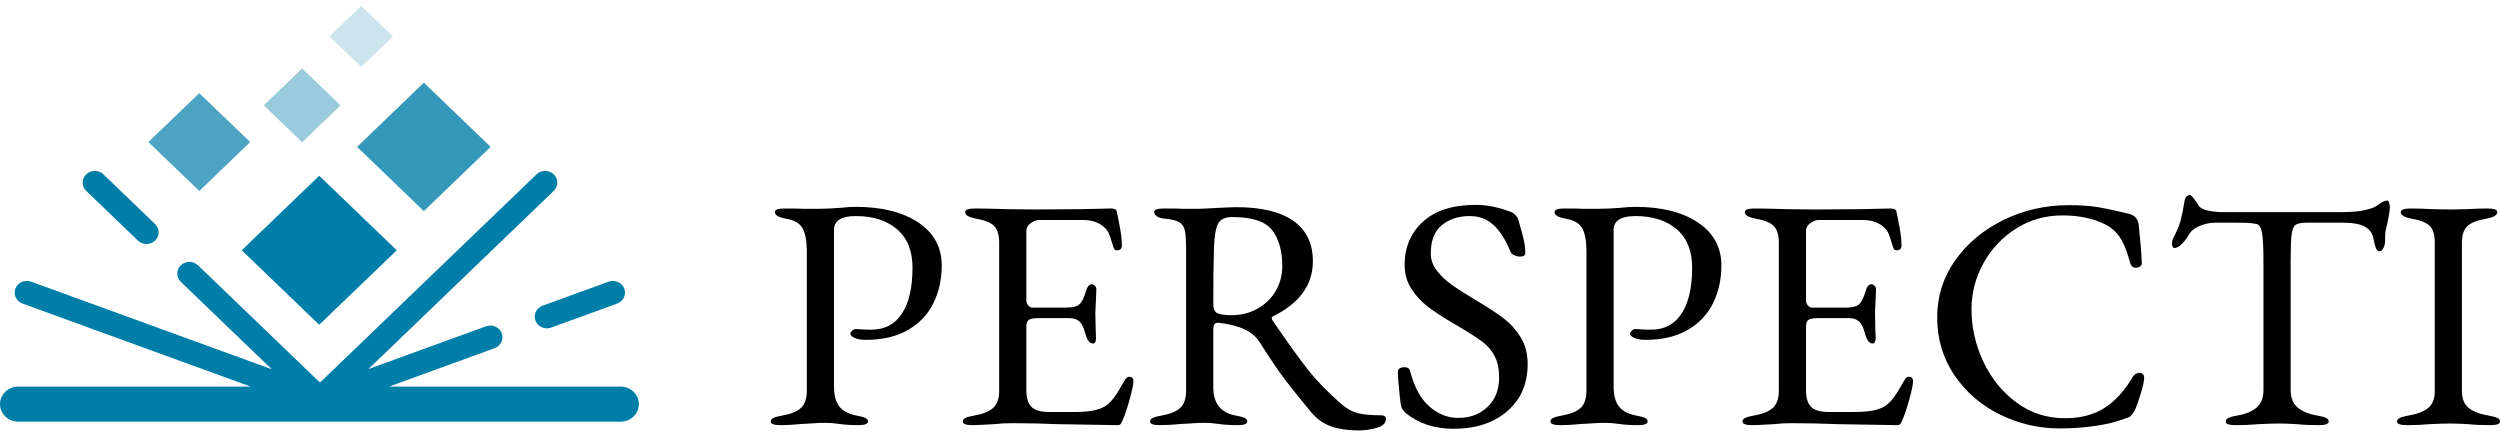
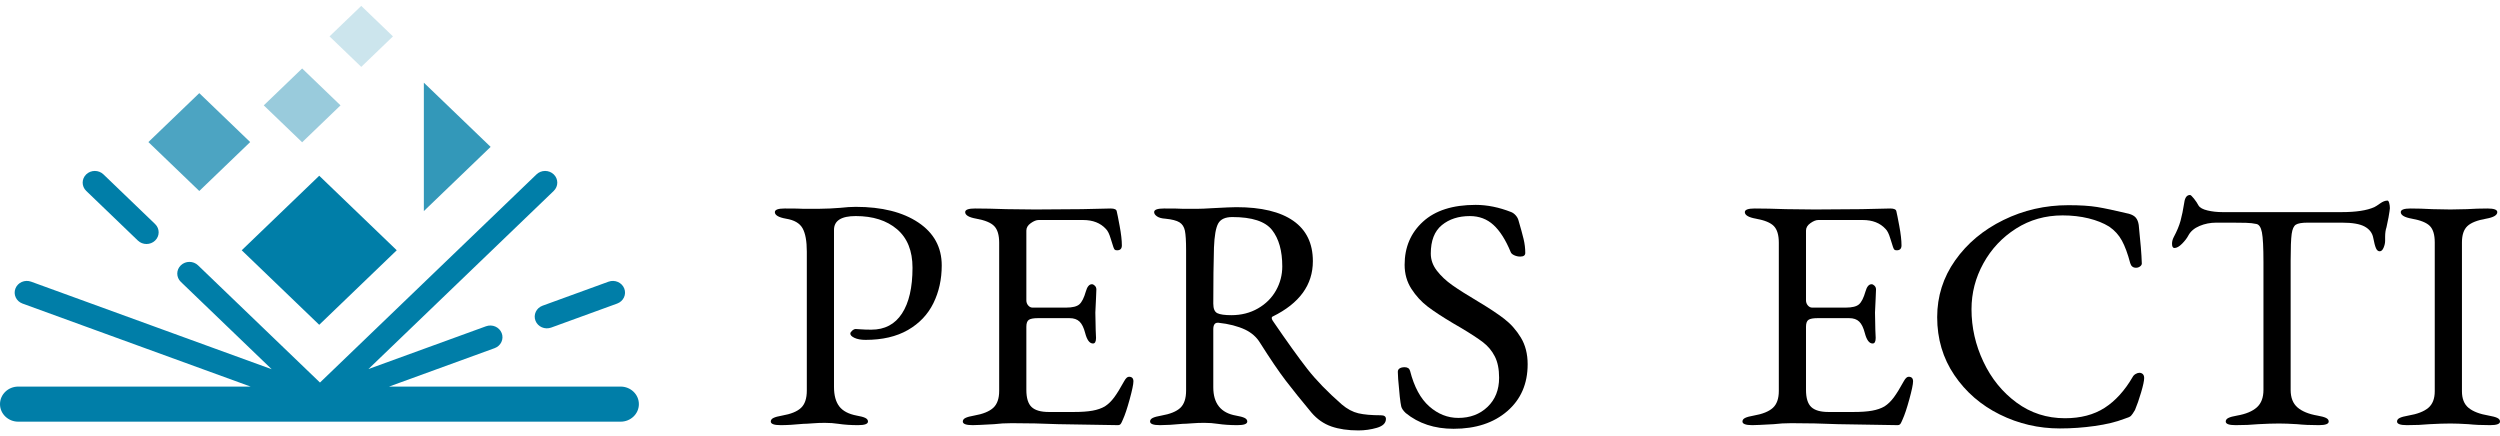
<svg xmlns="http://www.w3.org/2000/svg" width="212" height="37" viewBox="0 0 212 37" fill="none">
  <g clip-path="url(#clip0_1_631)">
    <path d="M65.362 35.746C65.362 35.616 65.439 35.513 65.593 35.439C65.747 35.365 65.987 35.299 66.314 35.243C67.063 35.114 67.601 34.895 67.927 34.587C68.254 34.28 68.418 33.791 68.418 33.121V21.338C68.418 20.445 68.297 19.784 68.057 19.356C67.816 18.928 67.351 18.658 66.659 18.546C66.025 18.434 65.708 18.248 65.708 17.988C65.708 17.783 65.986 17.68 66.544 17.68C67.37 17.68 67.908 17.69 68.158 17.708H69.369C69.657 17.708 69.993 17.699 70.377 17.68C70.762 17.662 71.05 17.643 71.242 17.625C71.741 17.569 72.183 17.541 72.567 17.541C74.777 17.541 76.545 17.983 77.871 18.867C79.196 19.752 79.859 20.966 79.859 22.511C79.859 23.684 79.624 24.75 79.153 25.708C78.682 26.667 77.962 27.425 76.992 27.984C76.021 28.542 74.825 28.821 73.403 28.821C73.019 28.821 72.707 28.765 72.467 28.654C72.226 28.542 72.107 28.421 72.107 28.291C72.107 28.216 72.159 28.133 72.265 28.039C72.37 27.946 72.471 27.9 72.567 27.9C72.625 27.9 72.774 27.909 73.014 27.928C73.254 27.947 73.547 27.956 73.893 27.956C75.027 27.956 75.891 27.5 76.487 26.587C77.082 25.676 77.381 24.382 77.381 22.706C77.381 21.273 76.943 20.184 76.069 19.439C75.195 18.695 74.027 18.322 72.567 18.322C71.338 18.322 70.723 18.713 70.723 19.495V32.814C70.723 33.522 70.872 34.071 71.17 34.462C71.468 34.852 71.962 35.113 72.654 35.243C72.981 35.299 73.221 35.364 73.375 35.439C73.528 35.513 73.605 35.616 73.605 35.746C73.605 35.95 73.326 36.053 72.769 36.053C72.154 36.053 71.597 36.016 71.098 35.941C70.752 35.886 70.367 35.858 69.945 35.858C69.599 35.858 69.248 35.871 68.893 35.9C68.537 35.928 68.282 35.941 68.129 35.941C67.36 36.016 66.717 36.053 66.198 36.053C65.641 36.053 65.362 35.95 65.362 35.746L65.362 35.746Z" fill="black" />
    <path d="M81.646 35.746C81.646 35.616 81.722 35.513 81.876 35.439C82.03 35.364 82.27 35.299 82.597 35.243C83.346 35.113 83.888 34.894 84.225 34.587C84.561 34.28 84.73 33.801 84.73 33.149V20.584C84.73 19.933 84.59 19.463 84.311 19.174C84.033 18.886 83.528 18.676 82.799 18.546C82.164 18.434 81.847 18.248 81.847 17.987C81.847 17.783 82.126 17.68 82.683 17.68C83.413 17.68 84.297 17.699 85.335 17.736L87.785 17.764L91.733 17.736L94.183 17.68C94.509 17.68 94.682 17.764 94.701 17.932C94.74 18.081 94.821 18.49 94.946 19.16C95.071 19.83 95.134 20.38 95.134 20.808C95.134 21.087 94.999 21.226 94.73 21.226C94.634 21.226 94.567 21.208 94.528 21.171C94.49 21.133 94.451 21.059 94.413 20.947C94.375 20.854 94.298 20.612 94.183 20.221C94.067 19.83 93.933 19.561 93.779 19.412C93.318 18.909 92.674 18.657 91.848 18.657H88.073C87.88 18.657 87.659 18.746 87.41 18.923C87.16 19.1 87.035 19.309 87.035 19.551V25.471C87.035 25.638 87.088 25.782 87.193 25.904C87.299 26.025 87.419 26.085 87.554 26.085H90.407C90.945 26.085 91.319 25.992 91.531 25.806C91.742 25.62 91.925 25.257 92.079 24.717C92.194 24.308 92.367 24.102 92.597 24.102C92.674 24.102 92.756 24.144 92.842 24.228C92.929 24.312 92.972 24.419 92.972 24.549L92.943 25.275L92.885 26.504L92.915 27.984L92.943 28.654C92.943 28.971 92.857 29.129 92.684 29.129C92.396 29.129 92.175 28.831 92.021 28.235C91.906 27.788 91.747 27.467 91.546 27.272C91.344 27.076 91.06 26.979 90.695 26.979H88.015C87.65 26.979 87.396 27.025 87.251 27.118C87.107 27.212 87.035 27.407 87.035 27.705V33.066C87.035 33.755 87.184 34.238 87.482 34.518C87.78 34.797 88.265 34.936 88.937 34.936H91.07C91.704 34.936 92.228 34.899 92.641 34.825C93.054 34.751 93.405 34.629 93.693 34.462C93.981 34.276 94.245 34.02 94.486 33.694C94.726 33.368 95.009 32.908 95.336 32.312C95.47 32.07 95.604 31.949 95.739 31.949C95.989 31.949 96.114 32.079 96.114 32.34C96.114 32.582 96.008 33.089 95.797 33.861C95.585 34.634 95.393 35.206 95.221 35.579C95.201 35.616 95.172 35.681 95.134 35.774C95.095 35.868 95.052 35.937 95.004 35.984C94.956 36.03 94.893 36.053 94.817 36.053C94.432 36.053 92.742 36.025 89.745 35.97C88.419 35.914 87.103 35.886 85.796 35.886C85.258 35.886 84.759 35.914 84.297 35.97C83.318 36.025 82.712 36.053 82.482 36.053C81.924 36.053 81.646 35.951 81.646 35.746L81.646 35.746Z" fill="black" />
    <path d="M112.902 36.164C112.258 35.941 111.696 35.55 111.216 34.992C110.332 33.931 109.602 33.023 109.025 32.269C108.449 31.515 107.718 30.44 106.835 29.044C106.547 28.579 106.133 28.216 105.596 27.955C104.962 27.658 104.202 27.462 103.319 27.369H103.261C103.011 27.369 102.887 27.555 102.887 27.927V32.842C102.887 34.219 103.53 35.019 104.817 35.243C105.144 35.299 105.384 35.364 105.538 35.438C105.692 35.513 105.769 35.615 105.769 35.745C105.769 35.95 105.49 36.053 104.933 36.053C104.318 36.053 103.761 36.015 103.261 35.941C102.915 35.885 102.531 35.857 102.108 35.857C101.762 35.857 101.411 35.871 101.056 35.899C100.7 35.927 100.446 35.941 100.292 35.941C99.523 36.015 98.88 36.053 98.361 36.053C97.804 36.053 97.526 35.95 97.526 35.745C97.526 35.615 97.602 35.513 97.756 35.438C97.91 35.364 98.15 35.299 98.477 35.243C99.226 35.113 99.764 34.894 100.091 34.587C100.417 34.279 100.581 33.791 100.581 33.121V21.226C100.581 20.444 100.547 19.89 100.48 19.564C100.412 19.239 100.259 19.002 100.018 18.852C99.778 18.703 99.38 18.601 98.822 18.545C98.515 18.527 98.279 18.461 98.116 18.35C97.953 18.238 97.871 18.117 97.871 17.987C97.871 17.782 98.15 17.68 98.707 17.68C99.533 17.68 100.071 17.689 100.321 17.707H101.532C101.82 17.707 102.252 17.689 102.829 17.652C103.866 17.596 104.539 17.568 104.846 17.568C106.96 17.568 108.569 17.954 109.674 18.727C110.778 19.5 111.331 20.64 111.331 22.148C111.331 24.158 110.197 25.721 107.93 26.838C107.872 26.857 107.843 26.904 107.843 26.978C107.843 27.034 107.872 27.108 107.93 27.201C109.14 28.97 110.115 30.329 110.855 31.278C111.595 32.227 112.57 33.233 113.781 34.294C114.242 34.685 114.712 34.936 115.193 35.048C115.673 35.159 116.307 35.215 117.095 35.215C117.383 35.215 117.527 35.318 117.527 35.523C117.527 35.876 117.272 36.127 116.764 36.277C116.254 36.425 115.731 36.5 115.193 36.5C114.309 36.5 113.545 36.388 112.901 36.165L112.902 36.164ZM106.676 26.154C107.339 25.773 107.848 25.266 108.204 24.632C108.559 24 108.737 23.32 108.737 22.594C108.737 21.272 108.449 20.244 107.873 19.509C107.296 18.773 106.172 18.406 104.501 18.406C103.905 18.406 103.506 18.587 103.304 18.95C103.103 19.313 102.982 19.997 102.944 21.003C102.906 22.269 102.887 23.851 102.887 25.749C102.887 26.178 103.002 26.447 103.232 26.559C103.463 26.671 103.857 26.727 104.414 26.727C105.259 26.727 106.013 26.536 106.676 26.154H106.676Z" fill="black" />
    <path d="M119.198 35.02C118.986 34.816 118.862 34.629 118.823 34.462C118.746 34.127 118.66 33.355 118.564 32.144L118.535 31.53C118.535 31.4 118.588 31.302 118.694 31.237C118.799 31.172 118.938 31.139 119.111 31.139C119.361 31.139 119.515 31.242 119.573 31.446C119.918 32.805 120.461 33.811 121.201 34.462C121.94 35.114 122.762 35.439 123.665 35.439C124.664 35.439 125.49 35.128 126.144 34.504C126.797 33.88 127.124 33.057 127.124 32.033C127.124 31.307 127.004 30.706 126.763 30.232C126.523 29.757 126.191 29.357 125.769 29.031C125.346 28.706 124.712 28.291 123.867 27.788L123.291 27.454C122.349 26.895 121.609 26.411 121.071 26.002C120.533 25.593 120.072 25.09 119.688 24.494C119.303 23.898 119.112 23.219 119.112 22.456C119.112 20.966 119.63 19.747 120.668 18.798C121.705 17.848 123.194 17.374 125.135 17.374C126.115 17.374 127.124 17.579 128.161 17.988C128.295 18.044 128.421 18.137 128.536 18.267C128.651 18.398 128.728 18.537 128.767 18.686C128.958 19.338 129.103 19.863 129.199 20.264C129.295 20.664 129.343 21.059 129.343 21.45C129.343 21.655 129.199 21.758 128.911 21.758C128.738 21.758 128.569 21.72 128.406 21.646C128.243 21.572 128.142 21.478 128.104 21.367C127.681 20.343 127.196 19.58 126.648 19.077C126.101 18.575 125.433 18.323 124.645 18.323C123.684 18.323 122.892 18.579 122.268 19.091C121.643 19.603 121.331 20.408 121.331 21.506C121.331 22.027 121.504 22.511 121.85 22.958C122.195 23.405 122.632 23.814 123.161 24.187C123.689 24.559 124.424 25.024 125.366 25.583C126.269 26.123 126.999 26.607 127.556 27.035C128.113 27.463 128.584 27.994 128.968 28.626C129.352 29.259 129.545 30.013 129.545 30.888C129.545 32.545 128.968 33.871 127.815 34.867C126.663 35.863 125.145 36.361 123.262 36.361C121.648 36.361 120.293 35.914 119.198 35.02V35.02Z" fill="black" />
-     <path d="M131.476 35.746C131.476 35.616 131.553 35.513 131.707 35.439C131.86 35.365 132.1 35.299 132.427 35.243C133.176 35.114 133.714 34.895 134.041 34.587C134.368 34.28 134.531 33.791 134.531 33.121V21.338C134.531 20.445 134.411 19.784 134.171 19.356C133.93 18.928 133.465 18.658 132.773 18.546C132.139 18.434 131.822 18.248 131.822 17.988C131.822 17.783 132.1 17.68 132.658 17.68C133.484 17.68 134.022 17.69 134.272 17.708H135.482C135.77 17.708 136.106 17.699 136.491 17.68C136.875 17.662 137.163 17.643 137.356 17.625C137.855 17.569 138.297 17.541 138.681 17.541C140.891 17.541 142.659 17.983 143.984 18.867C145.31 19.752 145.973 20.966 145.973 22.511C145.973 23.684 145.737 24.75 145.267 25.708C144.796 26.667 144.075 27.425 143.105 27.984C142.135 28.542 140.939 28.821 139.517 28.821C139.133 28.821 138.82 28.765 138.58 28.654C138.34 28.542 138.22 28.421 138.22 28.291C138.22 28.216 138.273 28.133 138.379 28.039C138.484 27.946 138.585 27.9 138.681 27.9C138.739 27.9 138.887 27.909 139.128 27.928C139.368 27.947 139.661 27.956 140.007 27.956C141.14 27.956 142.005 27.5 142.601 26.587C143.196 25.676 143.494 24.382 143.494 22.706C143.494 21.273 143.057 20.184 142.183 19.439C141.308 18.695 140.141 18.322 138.681 18.322C137.451 18.322 136.837 18.713 136.837 19.495V32.814C136.837 33.522 136.985 34.071 137.284 34.462C137.581 34.852 138.076 35.113 138.768 35.243C139.094 35.299 139.334 35.364 139.488 35.439C139.642 35.513 139.719 35.616 139.719 35.746C139.719 35.95 139.44 36.053 138.883 36.053C138.268 36.053 137.711 36.016 137.211 35.941C136.865 35.886 136.481 35.858 136.058 35.858C135.713 35.858 135.362 35.871 135.006 35.9C134.651 35.928 134.396 35.941 134.243 35.941C133.474 36.016 132.83 36.053 132.312 36.053C131.754 36.053 131.476 35.95 131.476 35.746L131.476 35.746Z" fill="black" />
    <path d="M147.76 35.746C147.76 35.616 147.836 35.513 147.99 35.439C148.144 35.364 148.384 35.299 148.711 35.243C149.46 35.113 150.003 34.894 150.339 34.587C150.675 34.28 150.844 33.801 150.844 33.149V20.584C150.844 19.933 150.704 19.463 150.426 19.174C150.147 18.886 149.643 18.676 148.913 18.546C148.278 18.434 147.962 18.248 147.962 17.987C147.962 17.783 148.24 17.68 148.798 17.68C149.527 17.68 150.411 17.699 151.449 17.736L153.899 17.764L157.847 17.736L160.297 17.68C160.623 17.68 160.796 17.764 160.815 17.932C160.854 18.081 160.935 18.49 161.06 19.16C161.185 19.83 161.248 20.38 161.248 20.808C161.248 21.087 161.113 21.226 160.844 21.226C160.748 21.226 160.681 21.208 160.642 21.171C160.604 21.133 160.566 21.059 160.527 20.947C160.489 20.854 160.412 20.612 160.297 20.221C160.181 19.83 160.047 19.561 159.893 19.412C159.432 18.909 158.788 18.657 157.962 18.657H154.187C153.994 18.657 153.773 18.746 153.524 18.923C153.274 19.1 153.149 19.309 153.149 19.551V25.471C153.149 25.638 153.202 25.782 153.308 25.904C153.413 26.025 153.533 26.085 153.668 26.085H156.521C157.059 26.085 157.434 25.992 157.645 25.806C157.856 25.62 158.039 25.257 158.193 24.717C158.308 24.308 158.481 24.102 158.712 24.102C158.788 24.102 158.87 24.144 158.957 24.228C159.043 24.312 159.086 24.419 159.086 24.549L159.057 25.275L159 26.504L159.029 27.984L159.058 28.654C159.058 28.971 158.971 29.129 158.798 29.129C158.51 29.129 158.289 28.831 158.135 28.235C158.02 27.788 157.861 27.467 157.66 27.272C157.458 27.076 157.174 26.979 156.81 26.979H154.129C153.764 26.979 153.51 27.025 153.366 27.118C153.222 27.212 153.149 27.407 153.149 27.705V33.066C153.149 33.755 153.298 34.238 153.596 34.518C153.894 34.797 154.379 34.936 155.052 34.936H157.184C157.818 34.936 158.342 34.899 158.755 34.825C159.168 34.751 159.519 34.629 159.807 34.462C160.095 34.276 160.359 34.02 160.6 33.694C160.84 33.368 161.123 32.908 161.45 32.312C161.584 32.07 161.719 31.949 161.853 31.949C162.103 31.949 162.228 32.079 162.228 32.34C162.228 32.582 162.122 33.089 161.911 33.861C161.699 34.634 161.507 35.206 161.335 35.579C161.315 35.616 161.287 35.681 161.248 35.774C161.21 35.868 161.166 35.937 161.118 35.984C161.07 36.03 161.008 36.053 160.931 36.053C160.547 36.053 158.856 36.025 155.859 35.97C154.533 35.914 153.217 35.886 151.91 35.886C151.372 35.886 150.873 35.914 150.412 35.97C149.432 36.025 148.827 36.053 148.596 36.053C148.038 36.053 147.76 35.951 147.76 35.746L147.76 35.746Z" fill="black" />
    <path d="M169.576 35.145C167.981 34.354 166.698 33.242 165.728 31.808C164.758 30.375 164.273 28.737 164.273 26.894C164.273 25.126 164.782 23.52 165.8 22.078C166.818 20.635 168.183 19.495 169.893 18.657C171.603 17.819 173.438 17.4 175.398 17.4C176.397 17.4 177.208 17.452 177.833 17.554C178.457 17.656 179.356 17.847 180.528 18.126C180.797 18.201 180.994 18.312 181.119 18.461C181.244 18.611 181.325 18.815 181.364 19.076C181.517 20.527 181.604 21.598 181.623 22.287C181.642 22.398 181.599 22.496 181.494 22.58C181.388 22.664 181.267 22.706 181.133 22.706C180.883 22.706 180.72 22.576 180.643 22.315C180.432 21.514 180.196 20.877 179.937 20.402C179.678 19.927 179.318 19.532 178.856 19.215C178.376 18.918 177.795 18.685 177.113 18.517C176.431 18.35 175.696 18.266 174.908 18.266C173.448 18.266 172.131 18.639 170.96 19.383C169.788 20.128 168.865 21.11 168.193 22.329C167.52 23.548 167.184 24.846 167.184 26.224C167.184 27.769 167.52 29.253 168.193 30.677C168.865 32.101 169.802 33.256 171.003 34.14C172.204 35.024 173.573 35.466 175.11 35.466C176.436 35.466 177.555 35.173 178.468 34.587C179.38 34 180.173 33.13 180.845 31.976C180.903 31.864 180.989 31.776 181.105 31.71C181.22 31.645 181.326 31.613 181.422 31.613C181.537 31.613 181.633 31.65 181.71 31.724C181.787 31.799 181.825 31.91 181.825 32.059C181.825 32.283 181.739 32.688 181.566 33.274C181.393 33.86 181.22 34.359 181.047 34.768C180.893 35.029 180.778 35.196 180.701 35.27C180.624 35.345 180.432 35.429 180.125 35.522C179.452 35.783 178.626 35.983 177.646 36.122C176.666 36.262 175.677 36.332 174.678 36.332C172.872 36.332 171.171 35.936 169.577 35.145L169.576 35.145Z" fill="black" />
    <path d="M188.742 35.746C188.742 35.616 188.819 35.513 188.973 35.439C189.126 35.364 189.366 35.299 189.693 35.243C190.442 35.113 191.004 34.88 191.379 34.545C191.754 34.21 191.941 33.717 191.941 33.065V22.231C191.941 20.984 191.898 20.142 191.811 19.704C191.725 19.267 191.566 19.03 191.336 18.992C191.086 18.936 190.793 18.904 190.457 18.895C190.12 18.886 189.731 18.881 189.29 18.881H187.935C187.435 18.881 186.964 18.974 186.523 19.16C186.08 19.346 185.763 19.616 185.572 19.97C185.457 20.193 185.278 20.426 185.039 20.668C184.798 20.91 184.582 21.031 184.39 21.031C184.256 21.031 184.188 20.91 184.188 20.668C184.188 20.482 184.236 20.295 184.333 20.109C184.601 19.607 184.794 19.146 184.909 18.727C185.024 18.308 185.129 17.791 185.226 17.177C185.284 16.749 185.447 16.535 185.716 16.535C185.773 16.535 185.884 16.638 186.047 16.842C186.21 17.047 186.34 17.243 186.436 17.429C186.551 17.615 186.806 17.755 187.2 17.848C187.594 17.941 188.011 17.987 188.454 17.987H198.599C199.79 17.987 200.703 17.848 201.337 17.568C201.452 17.512 201.62 17.406 201.841 17.247C202.062 17.089 202.268 17.01 202.461 17.01C202.518 17.01 202.566 17.08 202.605 17.219C202.643 17.359 202.662 17.503 202.662 17.652C202.662 17.727 202.624 17.987 202.547 18.434L202.374 19.272C202.297 19.495 202.259 19.765 202.259 20.081V20.416C202.259 20.603 202.216 20.798 202.129 21.003C202.043 21.208 201.932 21.31 201.798 21.31C201.664 21.31 201.557 21.222 201.481 21.045C201.404 20.868 201.327 20.575 201.25 20.165C201.173 19.756 200.933 19.439 200.53 19.216C200.126 18.992 199.482 18.881 198.599 18.881H195.688C195.207 18.881 194.876 18.937 194.694 19.049C194.511 19.16 194.391 19.425 194.333 19.844C194.276 20.263 194.247 21.013 194.247 22.092V33.066C194.247 33.718 194.439 34.211 194.823 34.546C195.207 34.88 195.774 35.114 196.524 35.243C196.85 35.299 197.09 35.365 197.244 35.439C197.398 35.514 197.475 35.616 197.475 35.746C197.475 35.951 197.196 36.053 196.639 36.053C195.928 36.053 195.313 36.025 194.794 35.97C194.179 35.932 193.67 35.914 193.267 35.914C192.786 35.914 192.2 35.932 191.509 35.97C190.932 36.025 190.288 36.053 189.578 36.053C189.02 36.053 188.742 35.951 188.742 35.746L188.742 35.746Z" fill="black" />
    <path d="M203.268 35.746C203.268 35.616 203.345 35.513 203.499 35.439C203.652 35.365 203.892 35.299 204.219 35.243C204.987 35.114 205.554 34.895 205.919 34.587C206.284 34.28 206.467 33.81 206.467 33.177V20.556C206.467 19.905 206.327 19.439 206.049 19.16C205.77 18.881 205.266 18.677 204.536 18.546C203.902 18.434 203.585 18.248 203.585 17.987C203.585 17.783 203.863 17.68 204.421 17.68C204.959 17.68 205.574 17.699 206.265 17.736L207.793 17.764L209.176 17.736C209.791 17.699 210.377 17.68 210.934 17.68C211.492 17.68 211.77 17.783 211.77 17.987C211.77 18.248 211.453 18.434 210.819 18.546C210.07 18.676 209.541 18.886 209.234 19.174C208.927 19.463 208.773 19.924 208.773 20.556V33.177C208.773 33.81 208.96 34.28 209.335 34.587C209.71 34.895 210.281 35.114 211.05 35.243C211.376 35.299 211.616 35.365 211.77 35.439C211.924 35.513 212.001 35.616 212.001 35.746C212.001 35.951 211.722 36.053 211.165 36.053C210.454 36.053 209.839 36.025 209.321 35.97C208.706 35.932 208.197 35.914 207.793 35.914C207.313 35.914 206.727 35.932 206.035 35.97C205.459 36.025 204.815 36.053 204.104 36.053C203.546 36.053 203.268 35.951 203.268 35.746H203.268Z" fill="black" />
  </g>
  <path d="M33.644 21.222L27.071 14.903L20.497 21.223L27.07 27.543L33.644 21.222Z" fill="#007EA8" />
  <path opacity="0.7" d="M21.215 12.047L16.899 7.898L12.583 12.047L16.899 16.196L21.215 12.047Z" fill="#007EA8" />
  <path opacity="0.4" d="M28.876 8.935L25.622 5.806L22.367 8.935L25.622 12.064L28.876 8.935Z" fill="#007EA8" />
-   <path opacity="0.8" d="M41.605 12.455L35.943 7.011L30.281 12.455L35.943 17.899L41.605 12.455Z" fill="#007EA8" />
+   <path opacity="0.8" d="M41.605 12.455L35.943 7.011L35.943 17.899L41.605 12.455Z" fill="#007EA8" />
  <path opacity="0.2" d="M33.323 3.086L30.634 0.5L27.944 3.086L30.634 5.672L33.323 3.086Z" fill="#007EA8" />
  <path d="M51.605 23.886L46.009 25.923C45.476 26.117 45.208 26.69 45.41 27.202L45.41 27.202C45.611 27.715 46.207 27.973 46.74 27.779L52.336 25.742C52.869 25.548 53.138 24.976 52.936 24.463L52.936 24.463C52.734 23.951 52.138 23.692 51.605 23.886Z" fill="#007EA8" />
  <path d="M32.992 32.782L41.944 29.524C42.477 29.33 42.745 28.757 42.543 28.245C42.342 27.732 41.746 27.474 41.213 27.668L31.243 31.296L46.956 16.19C47.359 15.802 47.359 15.174 46.956 14.787C46.553 14.399 45.899 14.399 45.496 14.787L27.134 32.44L16.793 22.499C16.39 22.111 15.737 22.111 15.334 22.499C14.931 22.886 14.931 23.515 15.334 23.902L23.039 31.31L2.64 23.886C2.107 23.692 1.511 23.95 1.31 24.462C1.108 24.975 1.376 25.548 1.909 25.742L21.252 32.782H1.548C0.693 32.782 3.43323e-05 33.448 3.43323e-05 34.27C3.43323e-05 35.092 0.693 35.758 1.548 35.758H52.629C53.483 35.758 54.177 35.092 54.177 34.27C54.177 33.448 53.483 32.782 52.629 32.782H32.992Z" fill="#007EA8" />
  <path d="M8.771 14.786C8.368 14.399 7.715 14.399 7.312 14.786C6.909 15.174 6.909 15.802 7.312 16.189L11.693 20.401C12.096 20.789 12.749 20.789 13.152 20.401C13.555 20.014 13.555 19.386 13.152 18.998L8.771 14.786Z" fill="#007EA8" />
  <defs>
    <clipPath id="clip0_1_631">
      <rect width="212" height="35.118" fill="white" transform="translate(0 1.382)" />
    </clipPath>
  </defs>
</svg>